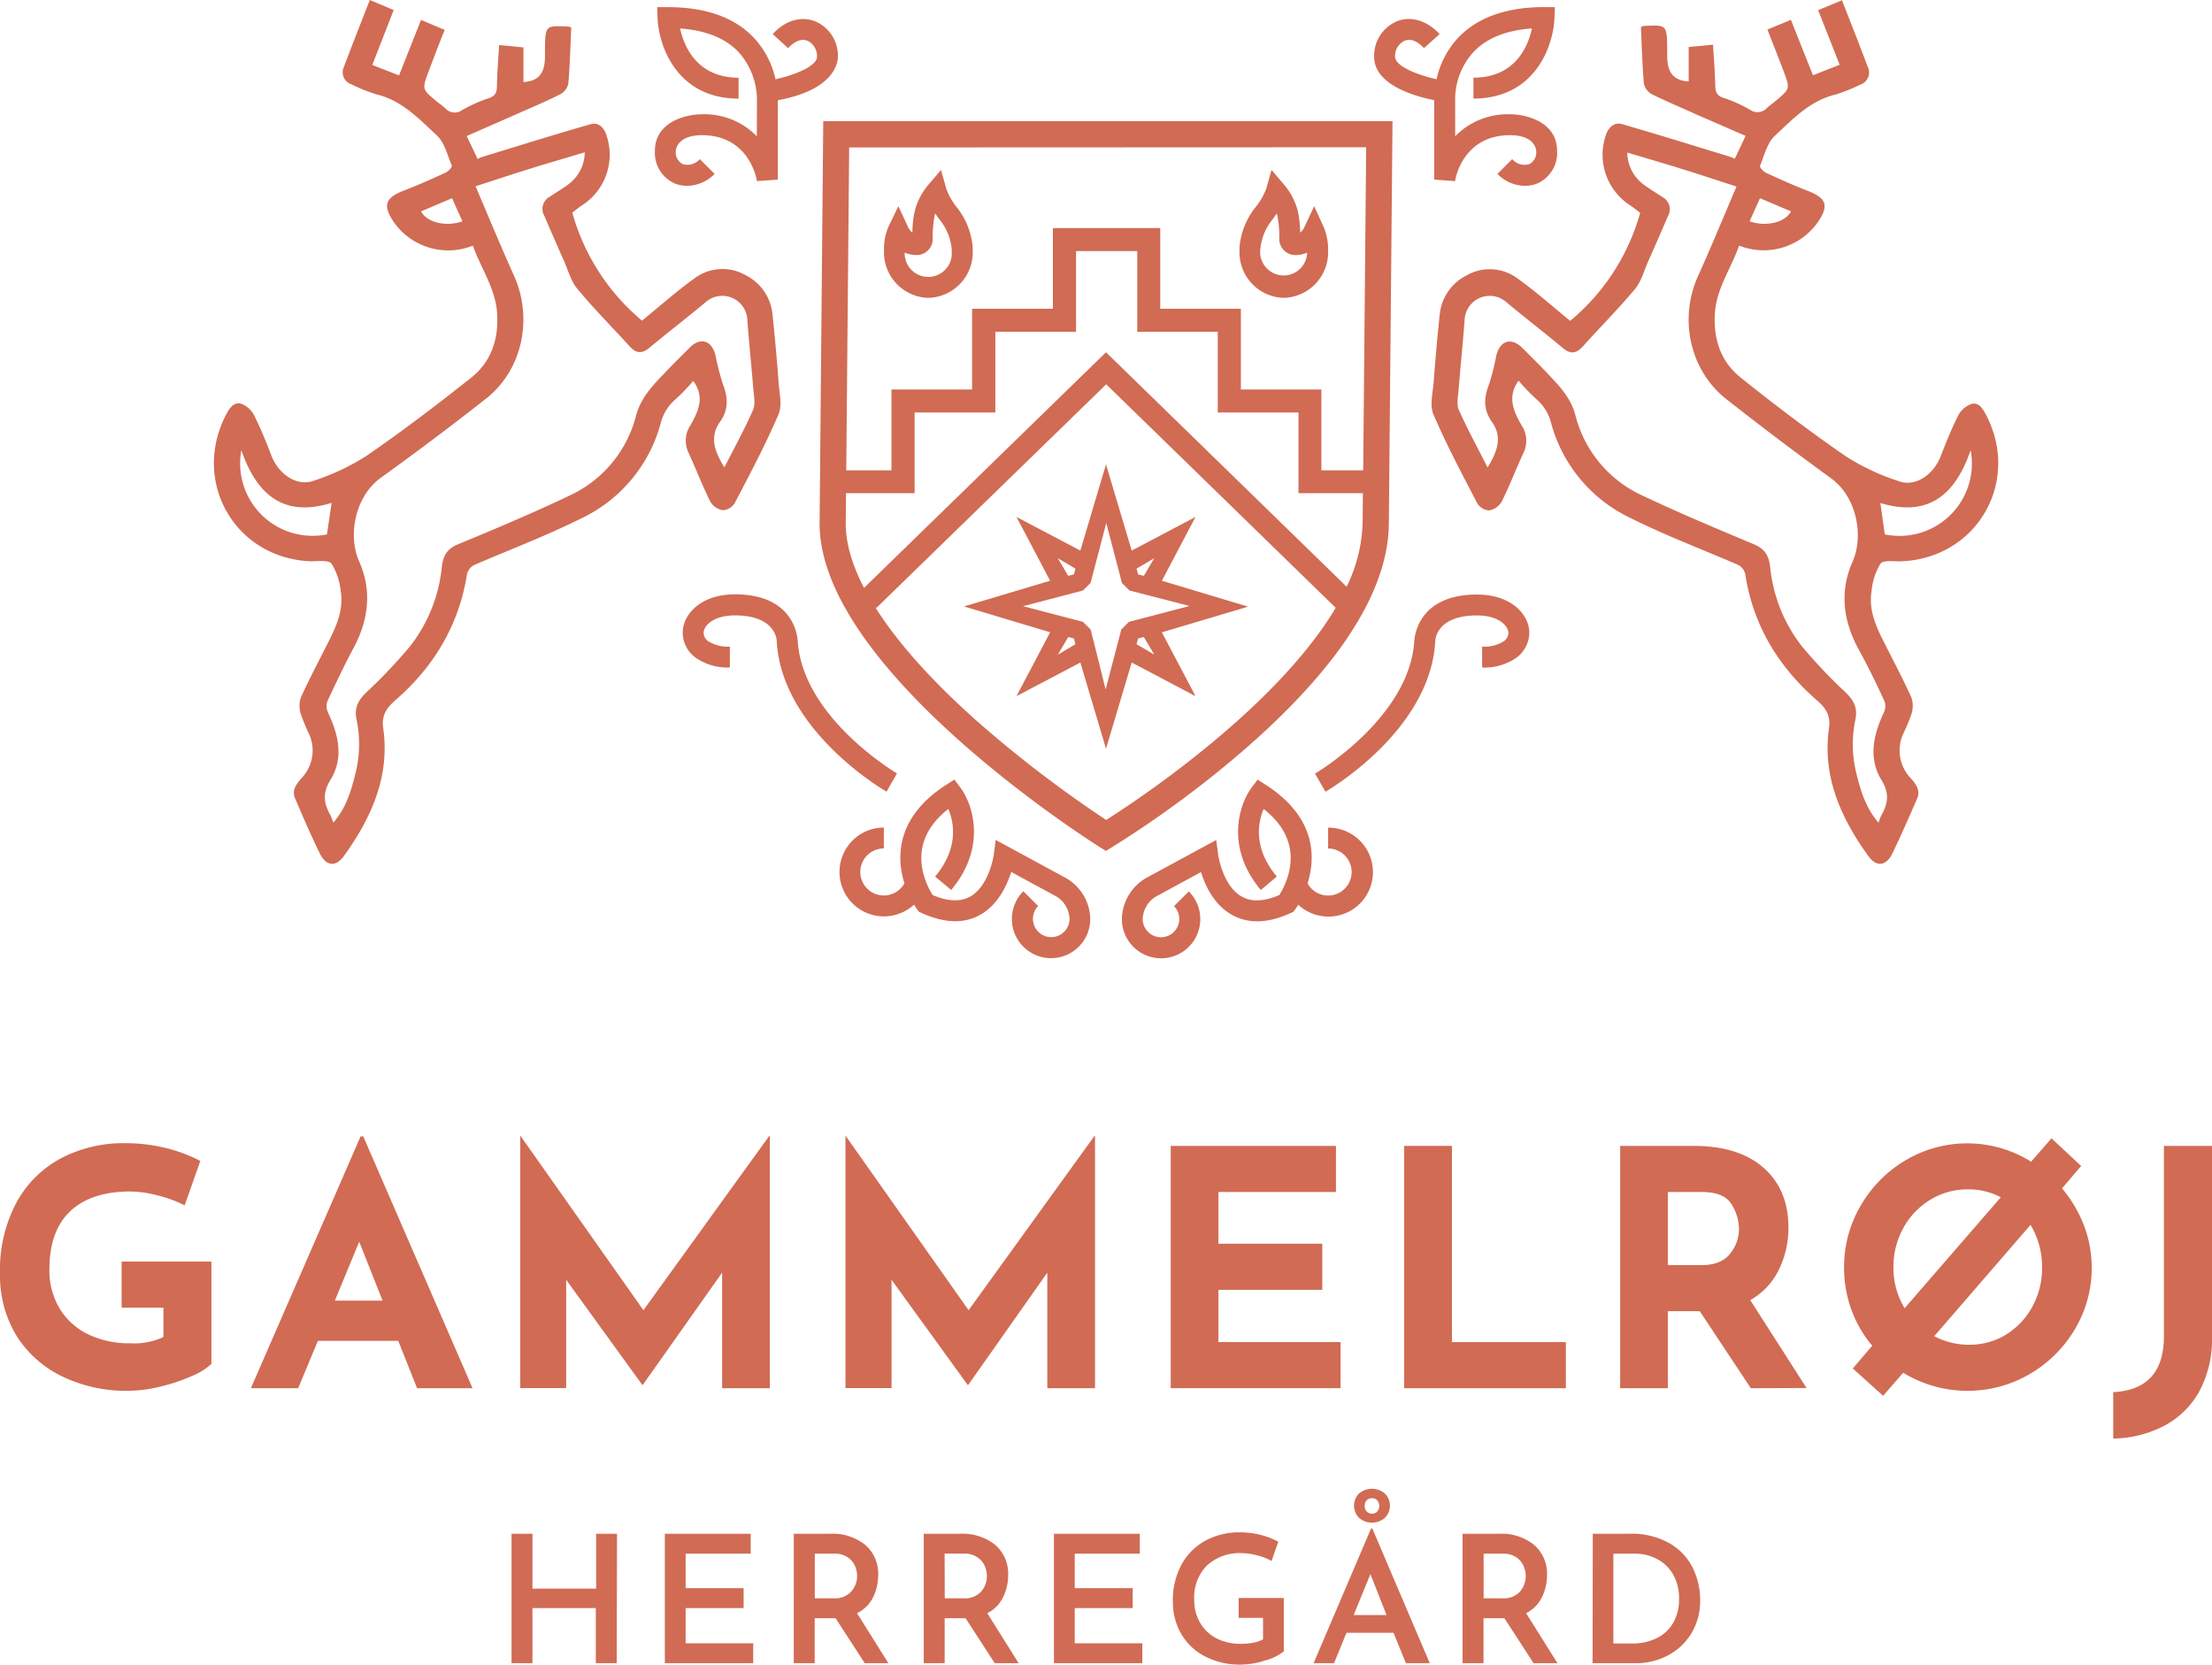
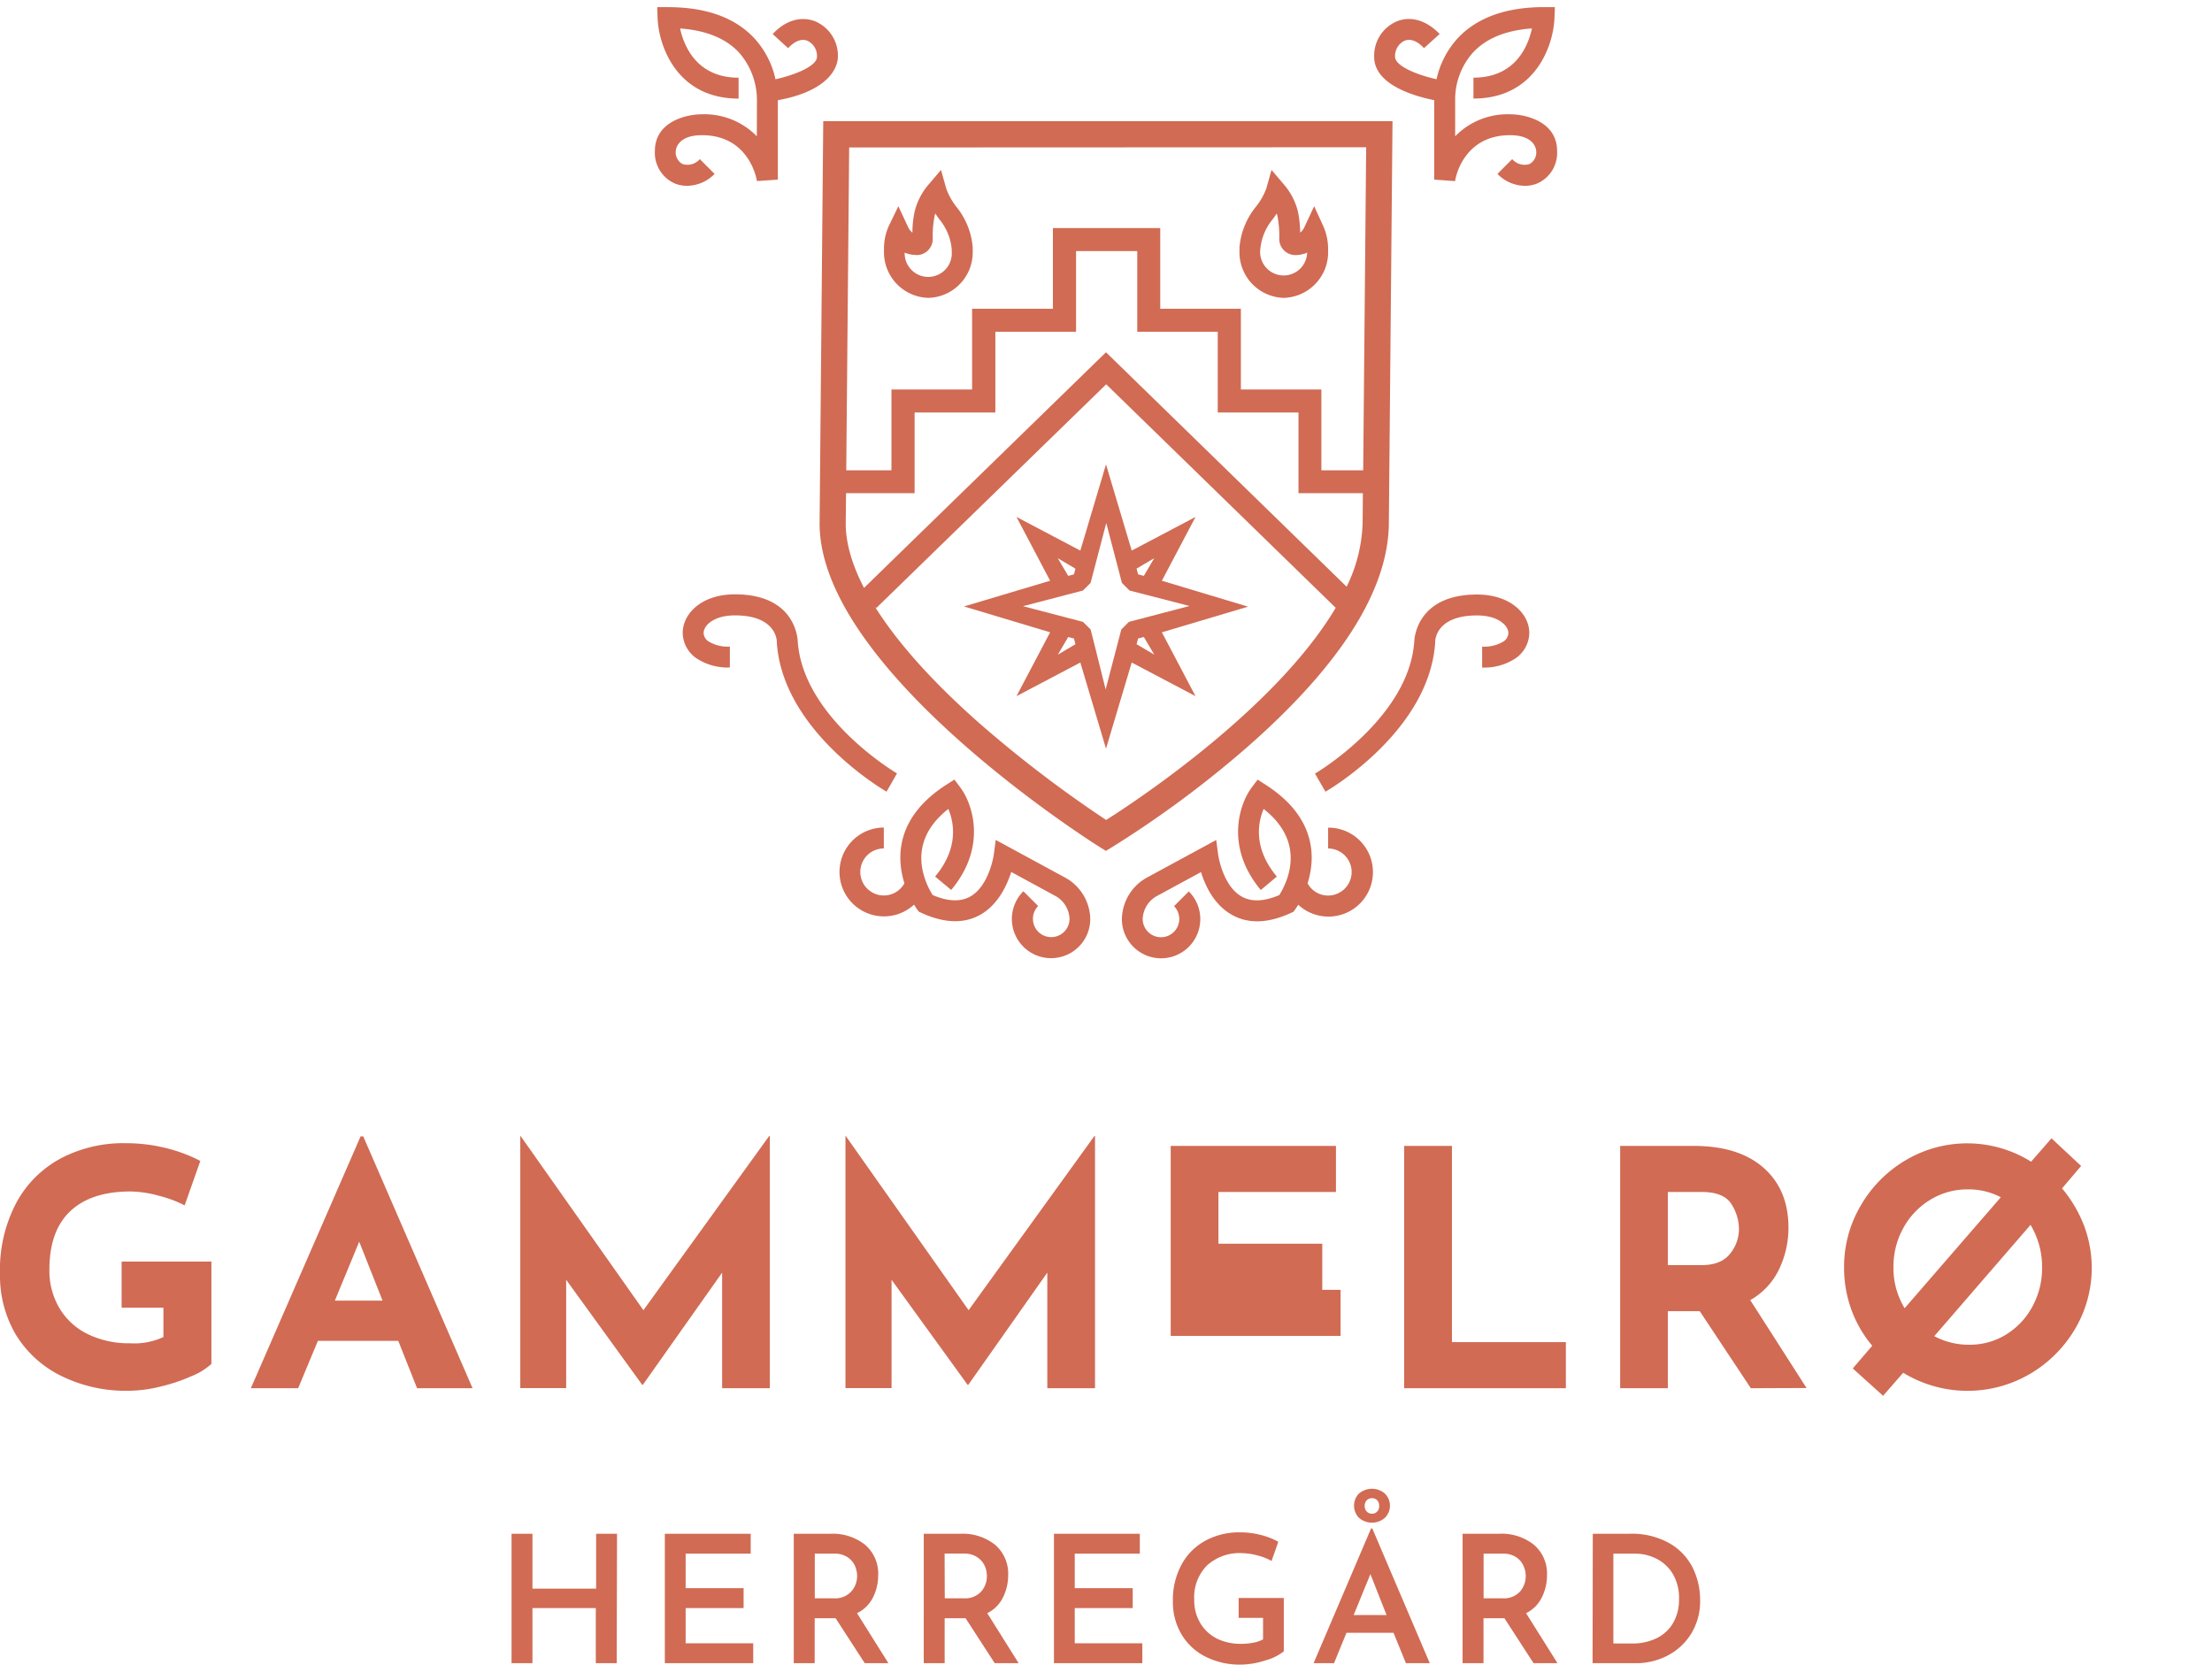
<svg xmlns="http://www.w3.org/2000/svg" id="Layer_1" data-name="Layer 1" viewBox="0 0 423.24 318.54">
  <defs>
    <style>.cls-1{fill:#d16b54;}</style>
  </defs>
  <title>Gammelrøj_Logo_MørkRød</title>
  <path class="cls-1" d="M36.63,263.35a33.42,33.42,0,0,1-6,2,26,26,0,0,1-6,.79,28,28,0,0,1-12.95-2.86A21,21,0,0,1,3,255.35a22.2,22.2,0,0,1-3-11.56A27.45,27.45,0,0,1,3.21,230a20.86,20.86,0,0,1,8.63-8.44,25.69,25.69,0,0,1,12-2.8,32.12,32.12,0,0,1,7.94.94,29,29,0,0,1,6.55,2.46l-3,8.5a23,23,0,0,0-5-1.86A21.62,21.62,0,0,0,25,228q-7.56,0-11.56,3.78T9.45,243a14,14,0,0,0,2,7.46,12.87,12.87,0,0,0,5.45,4.89,18.05,18.05,0,0,0,8,1.7,13.14,13.14,0,0,0,6.37-1.2v-5.61h-8v-8.82H40.45V261A12.59,12.59,0,0,1,36.63,263.35Z" />
  <path class="cls-1" d="M76.2,256.58H60.83l-3.78,9.07H48L69,217.45h.5l20.92,48.2H79.8Zm-3-7.69-4.47-11.28-4.66,11.28Z" />
  <path class="cls-1" d="M147.3,217.39v48.26h-9.13V243.53L123,265h-.12l-14.55-20.1v20.73H99.55V217.39h.06l23.5,33.33,24.06-33.33Z" />
  <path class="cls-1" d="M209.52,217.39v48.26h-9.13V243.53L185.27,265h-.13l-14.55-20.1v20.73h-8.82V217.39h.06l23.5,33.33,24.07-33.33Z" />
-   <path class="cls-1" d="M255.62,219.28v8.82H233.13V238H253v8.82H233.13v10H256.5v8.82H224V219.28Z" />
+   <path class="cls-1" d="M255.62,219.28v8.82H233.13V238H253v8.82H233.13H256.5v8.82H224V219.28Z" />
  <path class="cls-1" d="M277.81,219.28v37.55h21.8v8.82H268.67V219.28Z" />
  <path class="cls-1" d="M335,265.65l-9.77-14.74h-6.11v14.74H310V219.28h14.05q8.64,0,13.39,4.19t4.76,11.43a18.34,18.34,0,0,1-1.8,8,13.38,13.38,0,0,1-5.51,5.89l10.77,16.82Zm-15.88-23.56h6.49c2.48,0,4.28-.73,5.42-2.18a7.48,7.48,0,0,0,1.7-4.69,9,9,0,0,0-1.45-4.82q-1.46-2.29-5.61-2.3h-6.55Z" />
  <path class="cls-1" d="M398.74,234.49A22.95,22.95,0,0,1,397,254.37a24.2,24.2,0,0,1-8.69,8.6,23.65,23.65,0,0,1-24.16-.28l-3.84,4.41-5.8-5.23,3.72-4.35a22.53,22.53,0,0,1-4-6.93,23.43,23.43,0,0,1-1.39-8.06A23.07,23.07,0,0,1,356,230.75a24,24,0,0,1,8.63-8.73,23.07,23.07,0,0,1,24,.28l3.9-4.47,5.67,5.29-3.65,4.29A25.18,25.18,0,0,1,398.74,234.49Zm-34.31,15.85,18.4-21.23a13.15,13.15,0,0,0-6.3-1.51,13.55,13.55,0,0,0-7.21,2,14.32,14.32,0,0,0-5.14,5.39,15.26,15.26,0,0,0-1.89,7.56A14.75,14.75,0,0,0,364.43,250.34Zm19.47,5a14.12,14.12,0,0,0,5-5.36,15.35,15.35,0,0,0,1.83-7.46,15.66,15.66,0,0,0-2.21-8.13L370.1,255.69a14,14,0,0,0,6.68,1.64A13.31,13.31,0,0,0,383.9,255.35Z" />
-   <path class="cls-1" d="M420.88,266.12a16.38,16.38,0,0,1-6.65,6.65,22,22,0,0,1-9.89,2.52V266.4q9.71-.5,9.7-10.71V219.28h9.2v36.6A21,21,0,0,1,420.88,266.12Z" />
  <path class="cls-1" d="M118,318.27h-4V307.72H101.88v10.55h-4V293.5h4V304h12.18V293.5h4Z" />
  <path class="cls-1" d="M143.64,293.5v3.81H131.19v6.6h11.09v3.81H131.19v6.74h12.93v3.81H127.21V293.5Z" />
  <path class="cls-1" d="M165.46,318.27l-5.58-8.61h-4v8.61h-4V293.5h7a10,10,0,0,1,6.65,2.11,7.27,7.27,0,0,1,2.5,5.85,9.53,9.53,0,0,1-1,4.24,6.64,6.64,0,0,1-3.05,3l6,9.56Zm-9.56-12.42h3.54a4.2,4.2,0,0,0,3.45-1.31A4.48,4.48,0,0,0,164,301.6a4.9,4.9,0,0,0-.4-1.92,3.9,3.9,0,0,0-1.4-1.67,4.35,4.35,0,0,0-2.58-.7H155.9Z" />
  <path class="cls-1" d="M190.33,318.27l-5.58-8.61h-4v8.61h-4V293.5h7a10,10,0,0,1,6.65,2.11,7.27,7.27,0,0,1,2.5,5.85,9.53,9.53,0,0,1-1,4.24,6.64,6.64,0,0,1-3,3l6,9.56Zm-9.56-12.42h3.54a4.2,4.2,0,0,0,3.45-1.31,4.48,4.48,0,0,0,1.07-2.94,4.9,4.9,0,0,0-.4-1.92A3.9,3.9,0,0,0,187,298a4.35,4.35,0,0,0-2.58-.7h-3.68Z" />
  <path class="cls-1" d="M218.09,293.5v3.81H205.64v6.6h11.09v3.81H205.64v6.74h12.93v3.81H201.66V293.5Z" />
  <path class="cls-1" d="M242.09,317.74a15.6,15.6,0,0,1-4.64.8,14.5,14.5,0,0,1-6.87-1.56,11.17,11.17,0,0,1-4.56-4.31,12,12,0,0,1-1.6-6.21,14.16,14.16,0,0,1,1.72-7.18,11.35,11.35,0,0,1,4.62-4.52,13.51,13.51,0,0,1,6.38-1.53,16.27,16.27,0,0,1,4.07.49,14.26,14.26,0,0,1,3.38,1.31l-1.29,3.68a10.61,10.61,0,0,0-2.7-1.06,12.11,12.11,0,0,0-2.95-.44,9.26,9.26,0,0,0-6.7,2.35,8.66,8.66,0,0,0-2.45,6.56,8.53,8.53,0,0,0,1.14,4.44,7.74,7.74,0,0,0,3.2,3,10.21,10.21,0,0,0,4.71,1,11.31,11.31,0,0,0,2.28-.22,6.1,6.1,0,0,0,1.84-.63v-4.11H237v-3.81h8.64V316A9.64,9.64,0,0,1,242.09,317.74Z" />
  <path class="cls-1" d="M266.63,312.45h-9l-2.38,5.82h-3.91l11-25.79h.23l11,25.79h-4.56Zm-1.33-3.4-3.09-7.83-3.2,7.83Zm-5.25-23.26a3.8,3.8,0,0,1,4.91,0,3.26,3.26,0,0,1,0,4.68,3.77,3.77,0,0,1-4.91,0,3.33,3.33,0,0,1,0-4.7Zm1.46,3.46a1.34,1.34,0,0,0,1,.41,1.33,1.33,0,0,0,1-.41,1.51,1.51,0,0,0,.38-1.06,1.53,1.53,0,0,0-.38-1.1,1.35,1.35,0,0,0-1-.39,1.36,1.36,0,0,0-1,.39,1.49,1.49,0,0,0-.39,1.1A1.47,1.47,0,0,0,261.51,289.25Z" />
  <path class="cls-1" d="M293.43,318.27l-5.58-8.61h-4v8.61h-4V293.5h7a9.93,9.93,0,0,1,6.65,2.11,7.24,7.24,0,0,1,2.5,5.85,9.39,9.39,0,0,1-1,4.24,6.62,6.62,0,0,1-3,3l6,9.56Zm-9.56-12.42h3.54a4.22,4.22,0,0,0,3.45-1.31,4.53,4.53,0,0,0,1.07-2.94,4.74,4.74,0,0,0-.41-1.92,3.81,3.81,0,0,0-1.39-1.67,4.36,4.36,0,0,0-2.59-.7h-3.67Z" />
  <path class="cls-1" d="M304.76,293.5h7a14.67,14.67,0,0,1,7.71,1.84,11.13,11.13,0,0,1,4.44,4.73,14,14,0,0,1,1.39,6.16,11.89,11.89,0,0,1-1.68,6.34,11.51,11.51,0,0,1-4.51,4.22,13,13,0,0,1-6.16,1.48h-8.23Zm7.52,21a10.46,10.46,0,0,0,4.67-1,7.37,7.37,0,0,0,3.17-2.91,8.88,8.88,0,0,0,1.14-4.61,9,9,0,0,0-1.24-4.88,7.64,7.64,0,0,0-3.17-2.87,9,9,0,0,0-4-.92h-4.15v17.18Z" />
-   <path class="cls-1" d="M359.81,107.86c.55-.73,2.57-.4,3.94-.45,14.49-.54,23-15.24,16.22-28.09-.61-1.16-1.4-2.43-2.8-2a4.54,4.54,0,0,0-2.48,2.17c-1.27,2.51-2.32,5.14-3.34,7.77-1.39,3.59-4.88,6-8.06,4.81a43.89,43.89,0,0,1-10.13-4.76c-6.89-4.76-13.58-9.83-20.12-15.07-3.74-3-5.2-7.23-4.93-12.12s3.12-8.75,4.65-13.12a12.69,12.69,0,0,0,15.1-4.54c2.14-3.15,1.59-4.57-2-5.95-2.69-1.05-5.33-2.23-7.95-3.44-.51-.24-1.26-1.06-1.15-1.31.81-2,1.36-4.41,2.84-5.78,3.41-3.16,6.67-6.68,11.51-7.86a31.77,31.77,0,0,0,4.8-1.91,2.44,2.44,0,0,0,1.47-3.4c-1.57-4.2-3.23-8.38-4.94-12.76l-4.56,1.89L352,12.4l-5.11,2c-1.44-3.61-2.83-7.1-4.22-10.61l-4.49,1.86c1.05,2.73,2.11,5.38,3.1,8,1.24,3.33,1.22,3.34-1.38,5.54-.61.51-1.28,1-1.85,1.5a2.42,2.42,0,0,1-3.08.39,27,27,0,0,0-5-2.29c-1.5-.42-1.76-1.17-1.78-2.52-.05-2.53-.27-5.05-.42-7.72l-4.66.45v6.59c-3.89-.25-4.19-2.92-4.11-5.84,0-.13,0-.26,0-.4-.06-4.61-.06-4.61-4.56-4.38a2.11,2.11,0,0,0-.47.2c.17,3.55.25,7.16.56,10.74A3.05,3.05,0,0,0,316,18c2.88,1.43,5.86,2.66,8.8,4L334,26l-2.08,4.4a4.76,4.76,0,0,0-.72-.35c-7-2.13-13.91-4.31-20.9-6.31-1.37-.39-2.49.57-3,2A11.52,11.52,0,0,0,312,39.35c.75.51,1.45,1.1,1.83,1.38A41.41,41.41,0,0,1,300.44,61.4c-3.39-2.76-6.65-5.68-10.18-8.19a8.88,8.88,0,0,0-9.62-.52,9.38,9.38,0,0,0-5.17,7.53c-.46,4.27-.83,8.56-1.15,12.85-.16,2.09-.8,4.48-.05,6.23,2.49,5.79,5.46,11.37,8.38,17a2.93,2.93,0,0,0,2.27,1.38A3.47,3.47,0,0,0,287.33,96c1.52-3.06,2.74-6.26,4.18-9.36a5.32,5.32,0,0,0-.37-5.25c-1.54-2.69-2.81-5.45-.58-8.54A39.72,39.72,0,0,0,294,76.41a8.89,8.89,0,0,1,2.86,4.82A28.31,28.31,0,0,0,312,99.14c6.57,3.28,13.47,5.9,20.23,8.81a2.67,2.67,0,0,1,1.76,2.28c1.56,9.6,6.34,17.4,13.61,23.74,1.63,1.42,2.72,2.82,2.36,5.34-1.32,9.26,2.25,17.16,7.48,24.45,1.61,2.25,3.48,2,4.69-.53,1.64-3.44,3.18-6.92,4.69-10.42.68-1.59-.21-2.76-1.24-3.91a7.67,7.67,0,0,1-1.44-8.44,34.87,34.87,0,0,0,1.59-3.81,5.19,5.19,0,0,0,0-3.17c-1.68-3.68-3.58-7.27-5.4-10.89-1.52-3-2.81-6.1-2.22-9.54A12.26,12.26,0,0,1,359.81,107.86Zm17.25-21.71a13.85,13.85,0,0,1-16.43,16.11l-.84-6C368.88,99,374.08,94.82,377.06,86.15ZM336.75,37.93l5.94,2.52c-1.13,2.13-4.75,3-7.92,1.9Zm23.84,96.3a2.85,2.85,0,0,1-.14,2.12c-2,4.26-3,8.73-.47,12.89,1.63,2.64,1.25,4.61-.07,6.9a8.94,8.94,0,0,0-.47,1.29c-2.41-2.77-3.41-6-4.23-9.38a22.93,22.93,0,0,1-.21-10.32c.49-2.33-.34-3.74-1.87-5.24a98.73,98.73,0,0,1-8.28-8.72,29.25,29.25,0,0,1-6.14-15.21c-.26-2.23-1-3.53-3.17-4.43-7.16-3-14.31-6-21.31-9.31a23.15,23.15,0,0,1-12.78-15.31c-.88-3.32-2.87-5.41-5-7.67-1.69-1.82-3.46-3.56-5.22-5.31-2.06-2-4.2-1.39-4.93,1.49a45.11,45.11,0,0,1-1.41,5.58c-1,2.53-1.06,4.84.56,7.11,2.12,3,1,5.75-.82,8.75-1.93-3.81-3.87-7.35-5.49-11-.49-1.11-.15-2.62-.05-3.94.35-4.41.82-8.81,1.14-13.22a4.81,4.81,0,0,1,7.86-3.59c3.57,3,7.31,5.84,10.89,8.85,1.49,1.25,2.6,1.14,3.86-.25,3.32-3.69,6.82-7.21,10-11,1.21-1.46,1.73-3.51,2.53-5.31,1.28-2.88,2.53-5.77,3.79-8.66a2.64,2.64,0,0,0-1.05-3.62c-1.21-.8-2.46-1.55-3.64-2.41a7.77,7.77,0,0,1-3.11-6.12c3.62,1.09,7.11,2.1,10.58,3.18s6.87,2.21,10.32,3.33c-2.52,5.89-4.83,11.54-7.35,17.1-3.7,8.14-1.62,18,5.34,23.53q9.9,7.78,20.09,15.19c5,3.63,6.29,11.11,4.12,16-2.46,5.52-1.83,11.08,1,16.43C357.3,127.27,359,130.74,360.59,134.23Z" />
-   <path class="cls-1" d="M132.1,81.39a5.32,5.32,0,0,0-.36,5.25c1.43,3.1,2.65,6.3,4.17,9.36a3.49,3.49,0,0,0,2.41,1.64,2.93,2.93,0,0,0,2.27-1.38c2.92-5.59,5.89-11.17,8.38-17,.75-1.75.11-4.14,0-6.23-.33-4.29-.7-8.58-1.16-12.85a9.36,9.36,0,0,0-5.17-7.53,8.88,8.88,0,0,0-9.62.52c-3.53,2.51-6.78,5.43-10.18,8.19a41.48,41.48,0,0,1-13.34-20.67c.38-.28,1.08-.87,1.83-1.38A11.5,11.5,0,0,0,116,25.77c-.48-1.46-1.6-2.42-3-2-7,2-13.93,4.18-20.89,6.31a4.34,4.34,0,0,0-.72.35c-.67-1.4-1.33-2.8-2.09-4.4l9.11-4c2.94-1.31,5.92-2.54,8.8-4a3.05,3.05,0,0,0,1.53-2c.31-3.58.4-7.19.56-10.74a2.11,2.11,0,0,0-.47-.2c-4.49-.23-4.49-.23-4.56,4.38,0,.14,0,.27,0,.4.08,2.92-.22,5.59-4.11,5.84V9.07l-4.66-.45c-.15,2.67-.37,5.19-.41,7.72,0,1.35-.28,2.1-1.79,2.52a27.26,27.26,0,0,0-5,2.29,2.4,2.4,0,0,1-3.07-.39c-.58-.54-1.25-1-1.86-1.5-2.6-2.2-2.62-2.21-1.38-5.54,1-2.66,2-5.31,3.1-8L80.56,3.82,76.35,14.43l-5.12-2,4.1-10.51L70.76,0c-1.71,4.38-3.37,8.56-4.94,12.76a2.44,2.44,0,0,0,1.47,3.4,32.2,32.2,0,0,0,4.8,1.91c4.84,1.18,8.11,4.7,11.51,7.86,1.48,1.37,2,3.78,2.85,5.78.1.25-.65,1.07-1.16,1.31-2.62,1.21-5.26,2.39-8,3.44-3.55,1.38-4.1,2.8-2,5.95A12.69,12.69,0,0,0,90.48,47c1.53,4.37,4.38,8.22,4.65,13.12s-1.19,9.12-4.93,12.12C83.66,77.43,77,82.5,70.08,87.26A44,44,0,0,1,60,92c-3.19,1.15-6.68-1.22-8.07-4.81-1-2.63-2.07-5.26-3.34-7.77a4.54,4.54,0,0,0-2.48-2.17c-1.4-.38-2.19.89-2.8,2C36.51,92.17,45,106.87,59.5,107.41c1.36,0,3.38-.28,3.93.45a12.12,12.12,0,0,1,1.75,5.19c.59,3.44-.7,6.54-2.22,9.54-1.82,3.62-3.72,7.21-5.4,10.89a5.19,5.19,0,0,0,0,3.17,34.8,34.8,0,0,0,1.58,3.81,7.65,7.65,0,0,1-1.44,8.44c-1,1.15-1.92,2.32-1.23,3.91,1.51,3.5,3,7,4.68,10.42,1.21,2.53,3.08,2.78,4.69.53,5.23-7.29,8.8-15.19,7.48-24.45-.36-2.52.74-3.92,2.36-5.34,7.28-6.34,12-14.14,13.62-23.74A2.66,2.66,0,0,1,91,108c6.76-2.91,13.66-5.53,20.24-8.81a28.3,28.3,0,0,0,15.1-17.91,8.89,8.89,0,0,1,2.86-4.82,38.38,38.38,0,0,0,3.44-3.56C134.91,75.94,133.64,78.7,132.1,81.39ZM80.56,40.45l5.94-2.52c.68,1.54,1.32,3,2,4.42C85.3,43.46,81.69,42.58,80.56,40.45Zm-18,61.81A13.86,13.86,0,0,1,46.18,86.15c3,8.67,8.18,12.89,17.27,10.08Zm64.15-30.42c-2.09,2.26-4.09,4.35-5,7.67A23.15,23.15,0,0,1,109,94.82c-7,3.34-14.15,6.35-21.31,9.31-2.18.9-2.91,2.2-3.16,4.43a29.34,29.34,0,0,1-6.15,15.21,98.73,98.73,0,0,1-8.28,8.72c-1.53,1.5-2.36,2.91-1.87,5.24A22.93,22.93,0,0,1,68,148.05c-.82,3.35-1.81,6.61-4.23,9.38a8.94,8.94,0,0,0-.47-1.29c-1.31-2.29-1.7-4.26-.07-6.9,2.57-4.16,1.56-8.63-.47-12.89a2.85,2.85,0,0,1-.13-2.12c1.61-3.49,3.29-7,5.09-10.36,2.83-5.35,3.46-10.91,1-16.43-2.17-4.86-.88-12.34,4.12-16Q83.07,84.09,93,76.28c7-5.49,9-15.39,5.35-23.53-2.52-5.56-4.83-11.21-7.36-17.1,3.45-1.12,6.87-2.25,10.32-3.33s7-2.09,10.58-3.18a7.77,7.77,0,0,1-3.11,6.12c-1.17.86-2.42,1.61-3.64,2.41a2.64,2.64,0,0,0-1,3.62c1.25,2.89,2.5,5.78,3.78,8.66.8,1.8,1.32,3.85,2.54,5.31,3.16,3.81,6.66,7.33,10,11,1.25,1.39,2.36,1.5,3.85.25,3.59-3,7.32-5.83,10.9-8.85A4.8,4.8,0,0,1,143,61.27c.32,4.41.79,8.81,1.14,13.22.11,1.32.44,2.83-.05,3.94-1.61,3.68-3.56,7.22-5.49,11-1.84-3-2.93-5.77-.81-8.75,1.62-2.27,1.53-4.58.55-7.11A49,49,0,0,1,136.9,68c-.73-2.88-2.87-3.54-4.92-1.49C130.21,68.28,128.44,70,126.76,71.84Z" />
  <path class="cls-1" d="M282.61,113.77c-11.09,0-11.93,7.79-12,8.87h0c-.92,14.73-18.83,25.29-19,25.4l2,3.46c.82-.47,19.94-11.73,21-28.61v-.12c0-.21.09-5,8-5,4.15,0,6,2,6,3.37a2,2,0,0,1-.92,1.6,7.1,7.1,0,0,1-4.1,1v4a10.79,10.79,0,0,0,6.48-1.82,6,6,0,0,0,2.54-4.81C292.63,117.57,289.12,113.77,282.61,113.77Z" />
  <path class="cls-1" d="M171.63,148c-.18-.11-18.08-10.67-19-25.4h0c-.07-1.08-.91-8.87-12-8.87-6.51,0-10,3.8-10,7.37a6,6,0,0,0,2.54,4.81,10.79,10.79,0,0,0,6.48,1.82v-4a7.1,7.1,0,0,1-4.1-1,2,2,0,0,1-.92-1.6c0-1.4,1.87-3.37,6-3.37,7.64,0,8,4.51,8,5v.12c1.06,16.88,20.18,28.14,21,28.61Z" />
  <path class="cls-1" d="M222.31,111.13l6.44-12.21-12.21,6.44-4.92-16.49-4.91,16.49-12.22-6.44,6.44,12.21-16.49,4.92L200.93,121l-6.44,12.22,12.22-6.44,4.91,16.49,4.92-16.49,12.21,6.44L222.31,121l16.49-4.91ZM209.5,123.71l-.76-3-.07-.26L207.21,119l-11.47-3,11.47-3,1.46-1.45,3-11.47,3,11.47,1.45,1.45,3.18.82,8.3,2.14L216,119l-1.45,1.46-3,11.47Zm-5.11-1.81,1.1.28.28,1.1-3.37,2Zm1.38-13.08-.28,1.09-1.1.29-2-3.38Zm13.09,1.38-1.1-.29-.29-1.1,3.38-2Zm-1.39,13.08.29-1.1,1.1-.28,2,3.37Z" />
  <path class="cls-1" d="M177.62,57a8.72,8.72,0,0,0,8.5-8.92c0-.24,0-.47,0-.71A14.14,14.14,0,0,0,183,39.58a12.57,12.57,0,0,1-1.95-3.5l-1-3.56-2.4,2.82a12.48,12.48,0,0,0-2.61,5,18.91,18.91,0,0,0-.46,4.18,2.86,2.86,0,0,1-.86-1.14l-1.83-3.92L170,43.37a10.71,10.71,0,0,0-.86,4.15c0,.2,0,.36,0,.54A8.73,8.73,0,0,0,177.62,57Zm-2.23-8.19a3.08,3.08,0,0,0,3.08-3.08,19.58,19.58,0,0,1,.37-4.46c0-.13.07-.27.11-.42.25.37.49.72.73,1.05a10.48,10.48,0,0,1,2.42,5.77c0,.14,0,.27,0,.41a4.51,4.51,0,1,1-9,.26A5.54,5.54,0,0,0,175.39,48.79Z" />
  <path class="cls-1" d="M245.62,57a8.73,8.73,0,0,0,8.5-8.95c0-.15,0-.31,0-.44a11,11,0,0,0-.87-4.22l-1.8-3.93-1.83,3.92a2.86,2.86,0,0,1-.85,1.14,20.19,20.19,0,0,0-.46-4.18,12.5,12.5,0,0,0-2.62-5l-2.4-2.82-1,3.56a12.57,12.57,0,0,1-2,3.5,14.22,14.22,0,0,0-3.13,7.76c0,.24,0,.47,0,.72A8.72,8.72,0,0,0,245.62,57Zm-4.47-9.34a10.48,10.48,0,0,1,2.41-5.76c.24-.34.49-.68.73-1.05l.12.42a20.15,20.15,0,0,1,.36,4.46,3.08,3.08,0,0,0,3.08,3.08,5.54,5.54,0,0,0,2.26-.47,4.5,4.5,0,1,1-9-.26C241.13,47.91,241.14,47.78,241.15,47.64Z" />
  <path class="cls-1" d="M274.42,19.17a2.45,2.45,0,0,1,0,.25V34.37l4,.29c0-.36,1.44-8.79,10.51-8.79,4.95,0,5,3,5,3a2.51,2.51,0,0,1-1.29,2.52,3.12,3.12,0,0,1-3.3-.94l-2.82,2.83a7.45,7.45,0,0,0,5.25,2.28,6.27,6.27,0,0,0,2.41-.47,6.39,6.39,0,0,0,3.75-6.22c0-5.54-5.89-7-9-7a14,14,0,0,0-10.5,4.21V19.24A13.47,13.47,0,0,1,281.89,10c2.51-2.68,6.29-4.21,11.23-4.56-.72,3.36-3.15,9.42-11.19,9.42v4c11.81,0,15.3-10.09,15.5-15.43l.08-2.07h-2.08c-7.24,0-12.78,2-16.46,5.9a16.87,16.87,0,0,0-4.1,7.9c-3.73-.82-7.94-2.52-7.94-4.3a3.21,3.21,0,0,1,1.83-3.07c1.14-.45,2.45.06,3.7,1.42l3-2.7C273,3.93,270,3,267.31,4.07a7.12,7.12,0,0,0-4.38,6.8C262.93,16.2,270.57,18.4,274.42,19.17Z" />
  <path class="cls-1" d="M144.81,26.08a14,14,0,0,0-10.5-4.21c-3.11,0-9,1.46-9,7a6.4,6.4,0,0,0,3.76,6.22,6.22,6.22,0,0,0,2.4.47,7.49,7.49,0,0,0,5.26-2.28l-2.83-2.83a3.12,3.12,0,0,1-3.3.94,2.51,2.51,0,0,1-1.29-2.52s.06-3,5-3c9.08,0,10.47,8.43,10.52,8.78l4-.28V19.42c0-.06,0-.14,0-.24,10.9-2,11.49-7.24,11.49-8.31a7.12,7.12,0,0,0-4.38-6.8c-2.7-1.05-5.73-.14-8.09,2.45l2.95,2.7c1.24-1.36,2.56-1.87,3.69-1.42a3.2,3.2,0,0,1,1.83,3.07c0,1.78-4.21,3.47-7.94,4.3a16.87,16.87,0,0,0-4.1-7.9c-3.68-3.92-9.22-5.9-16.46-5.9h-2.07l.07,2.07c.2,5.34,3.69,15.43,15.5,15.43v-4c-8,0-10.47-6.07-11.19-9.42,4.92.35,8.68,1.87,11.2,4.52a13.78,13.78,0,0,1,3.5,9.27Z" />
  <path class="cls-1" d="M203.6,167.83l-13.08-7.1-.38,2.87c0,.06-.89,6-4.56,8-1.85,1-4.24.91-7.12-.32a14.31,14.31,0,0,1-1.37-2.79c-1.37-3.73-1.61-9,4.36-13.69,1.06,2.51,2.08,7.44-2.53,12.94L182,170.3c6.87-8.2,4.14-16.43,1.73-19.63l-1.12-1.49-1.56,1c-9.9,6.36-9.44,14.25-8,18.85a4.5,4.5,0,1,1-3.94-6.67v-4a8.5,8.5,0,1,0,5.78,14.75c.35.57.6.92.62.95l.3.4.46.21c4.32,2,8.1,2.14,11.22.42,3.46-1.91,5.17-5.65,6-8.23l8.26,4.49a5.2,5.2,0,0,1,2.89,4.51,3.5,3.5,0,1,1-6-2.48l-2.83-2.83a7.5,7.5,0,1,0,12.8,5.31A9.22,9.22,0,0,0,203.6,167.83Z" />
  <path class="cls-1" d="M254.12,158.37v4a4.5,4.5,0,0,1,0,9,4.46,4.46,0,0,1-3.93-2.33c1.45-4.6,1.91-12.49-8-18.85l-1.56-1-1.12,1.49c-2.4,3.2-5.13,11.43,1.73,19.63l3.07-2.57c-4.61-5.5-3.59-10.43-2.53-12.94,6,4.7,5.73,10,4.37,13.69a15.57,15.57,0,0,1-1.37,2.79c-2.88,1.23-5.27,1.34-7.11.33-3.71-2-4.57-7.94-4.58-8l-.38-2.87-13.05,7.08a9.25,9.25,0,0,0-5,8.06,7.5,7.5,0,0,0,15,0,7.43,7.43,0,0,0-2.2-5.3l-2.82,2.82a3.5,3.5,0,1,1-6,2.48,5.24,5.24,0,0,1,2.93-4.53l8.23-4.47c.79,2.58,2.5,6.32,6,8.23,3.12,1.72,6.9,1.58,11.22-.42l.46-.21.3-.4s.28-.38.62-.95a8.51,8.51,0,1,0,5.78-14.75Z" />
  <path class="cls-1" d="M265.74,100.18l.7-77H157.52l-.7,77c0,27.77,51.28,60.45,53.47,61.83l1.3.82,1.32-.8A201.12,201.12,0,0,0,239,142.65C256.62,127.11,265.63,112.82,265.74,100.18Zm-4.34-72L260.83,90h-8V74.53H237.43V59.08H222V43.64H201.46V59.08H186V74.53H170.57V90h-8.65l.56-61.78ZM161.88,94.38H175V78.94h15.45V63.49h15.44V48.05h11.71V63.49H233V78.94h15.45V94.38h12.32l-.05,5.76a29.43,29.43,0,0,1-3.06,12.13L211.62,67.41l-46.3,45.09c-2.31-4.46-3.5-8.59-3.5-12.32Zm49.77,62.53a230.93,230.93,0,0,1-24.57-18.79c-8.84-7.84-15.42-15.24-19.66-22l.24.24,44-42.82,43.91,42.77C244.19,135.47,217.84,153,211.65,156.91Z" />
</svg>